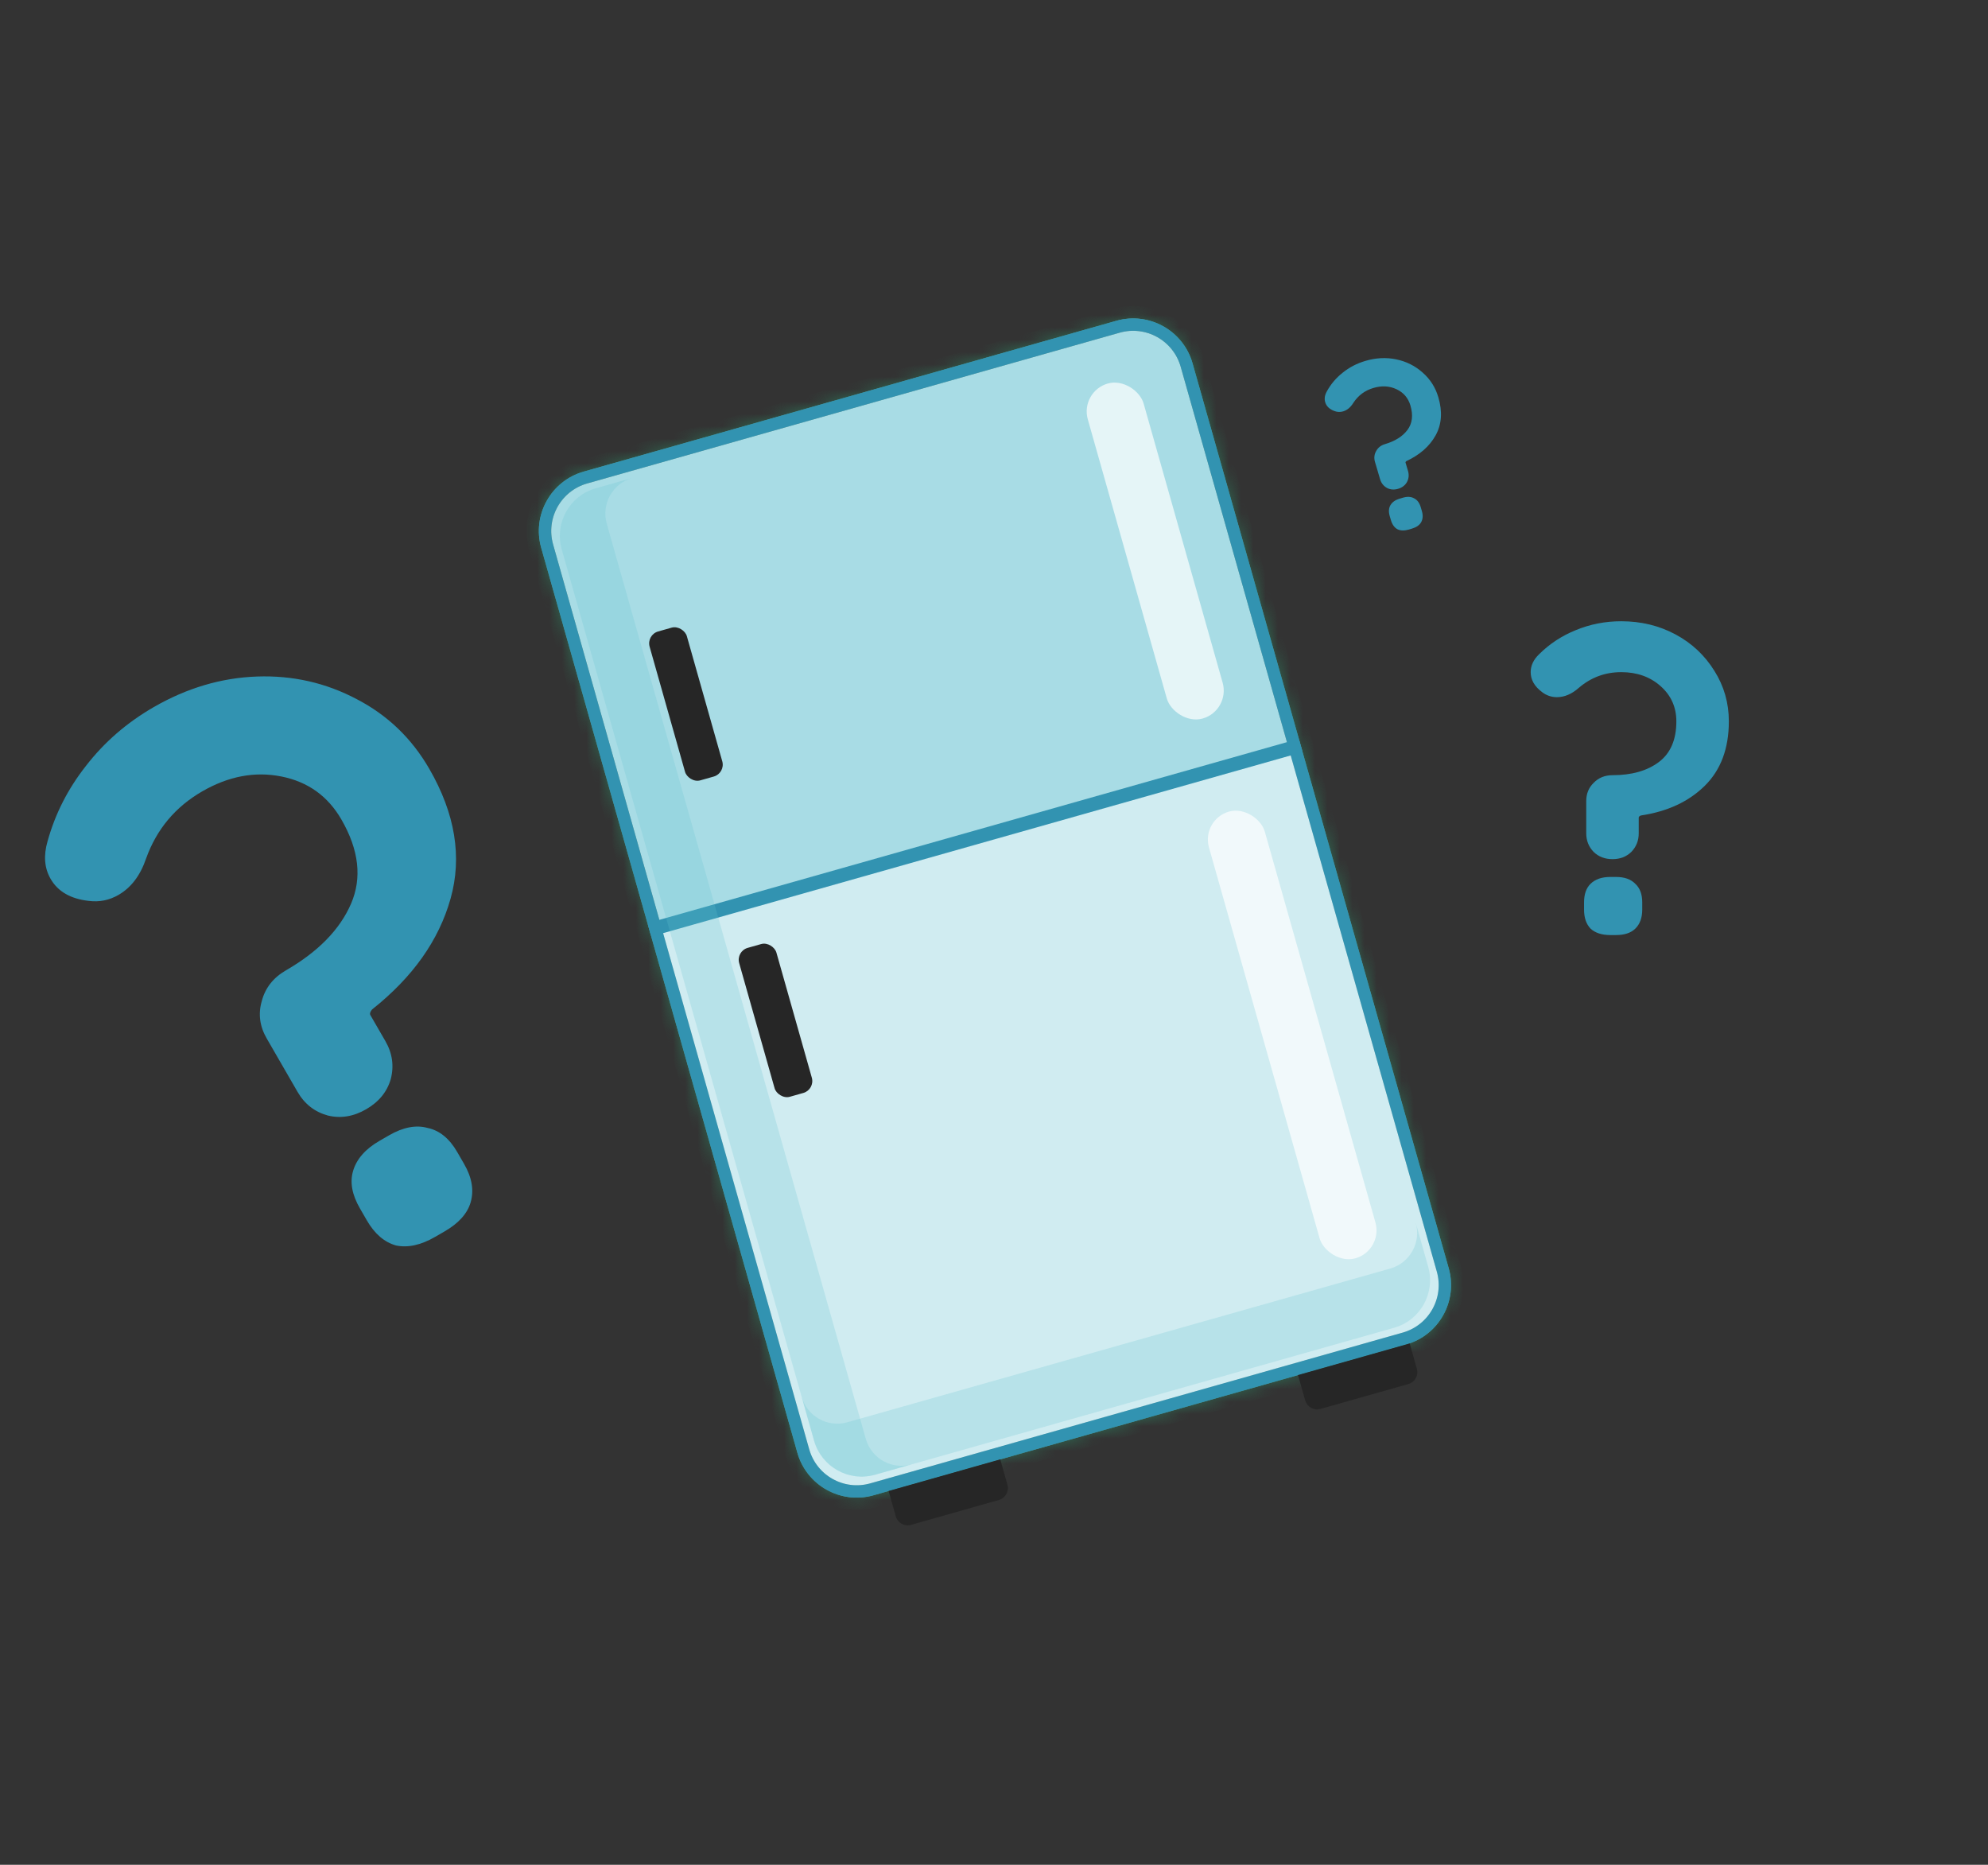
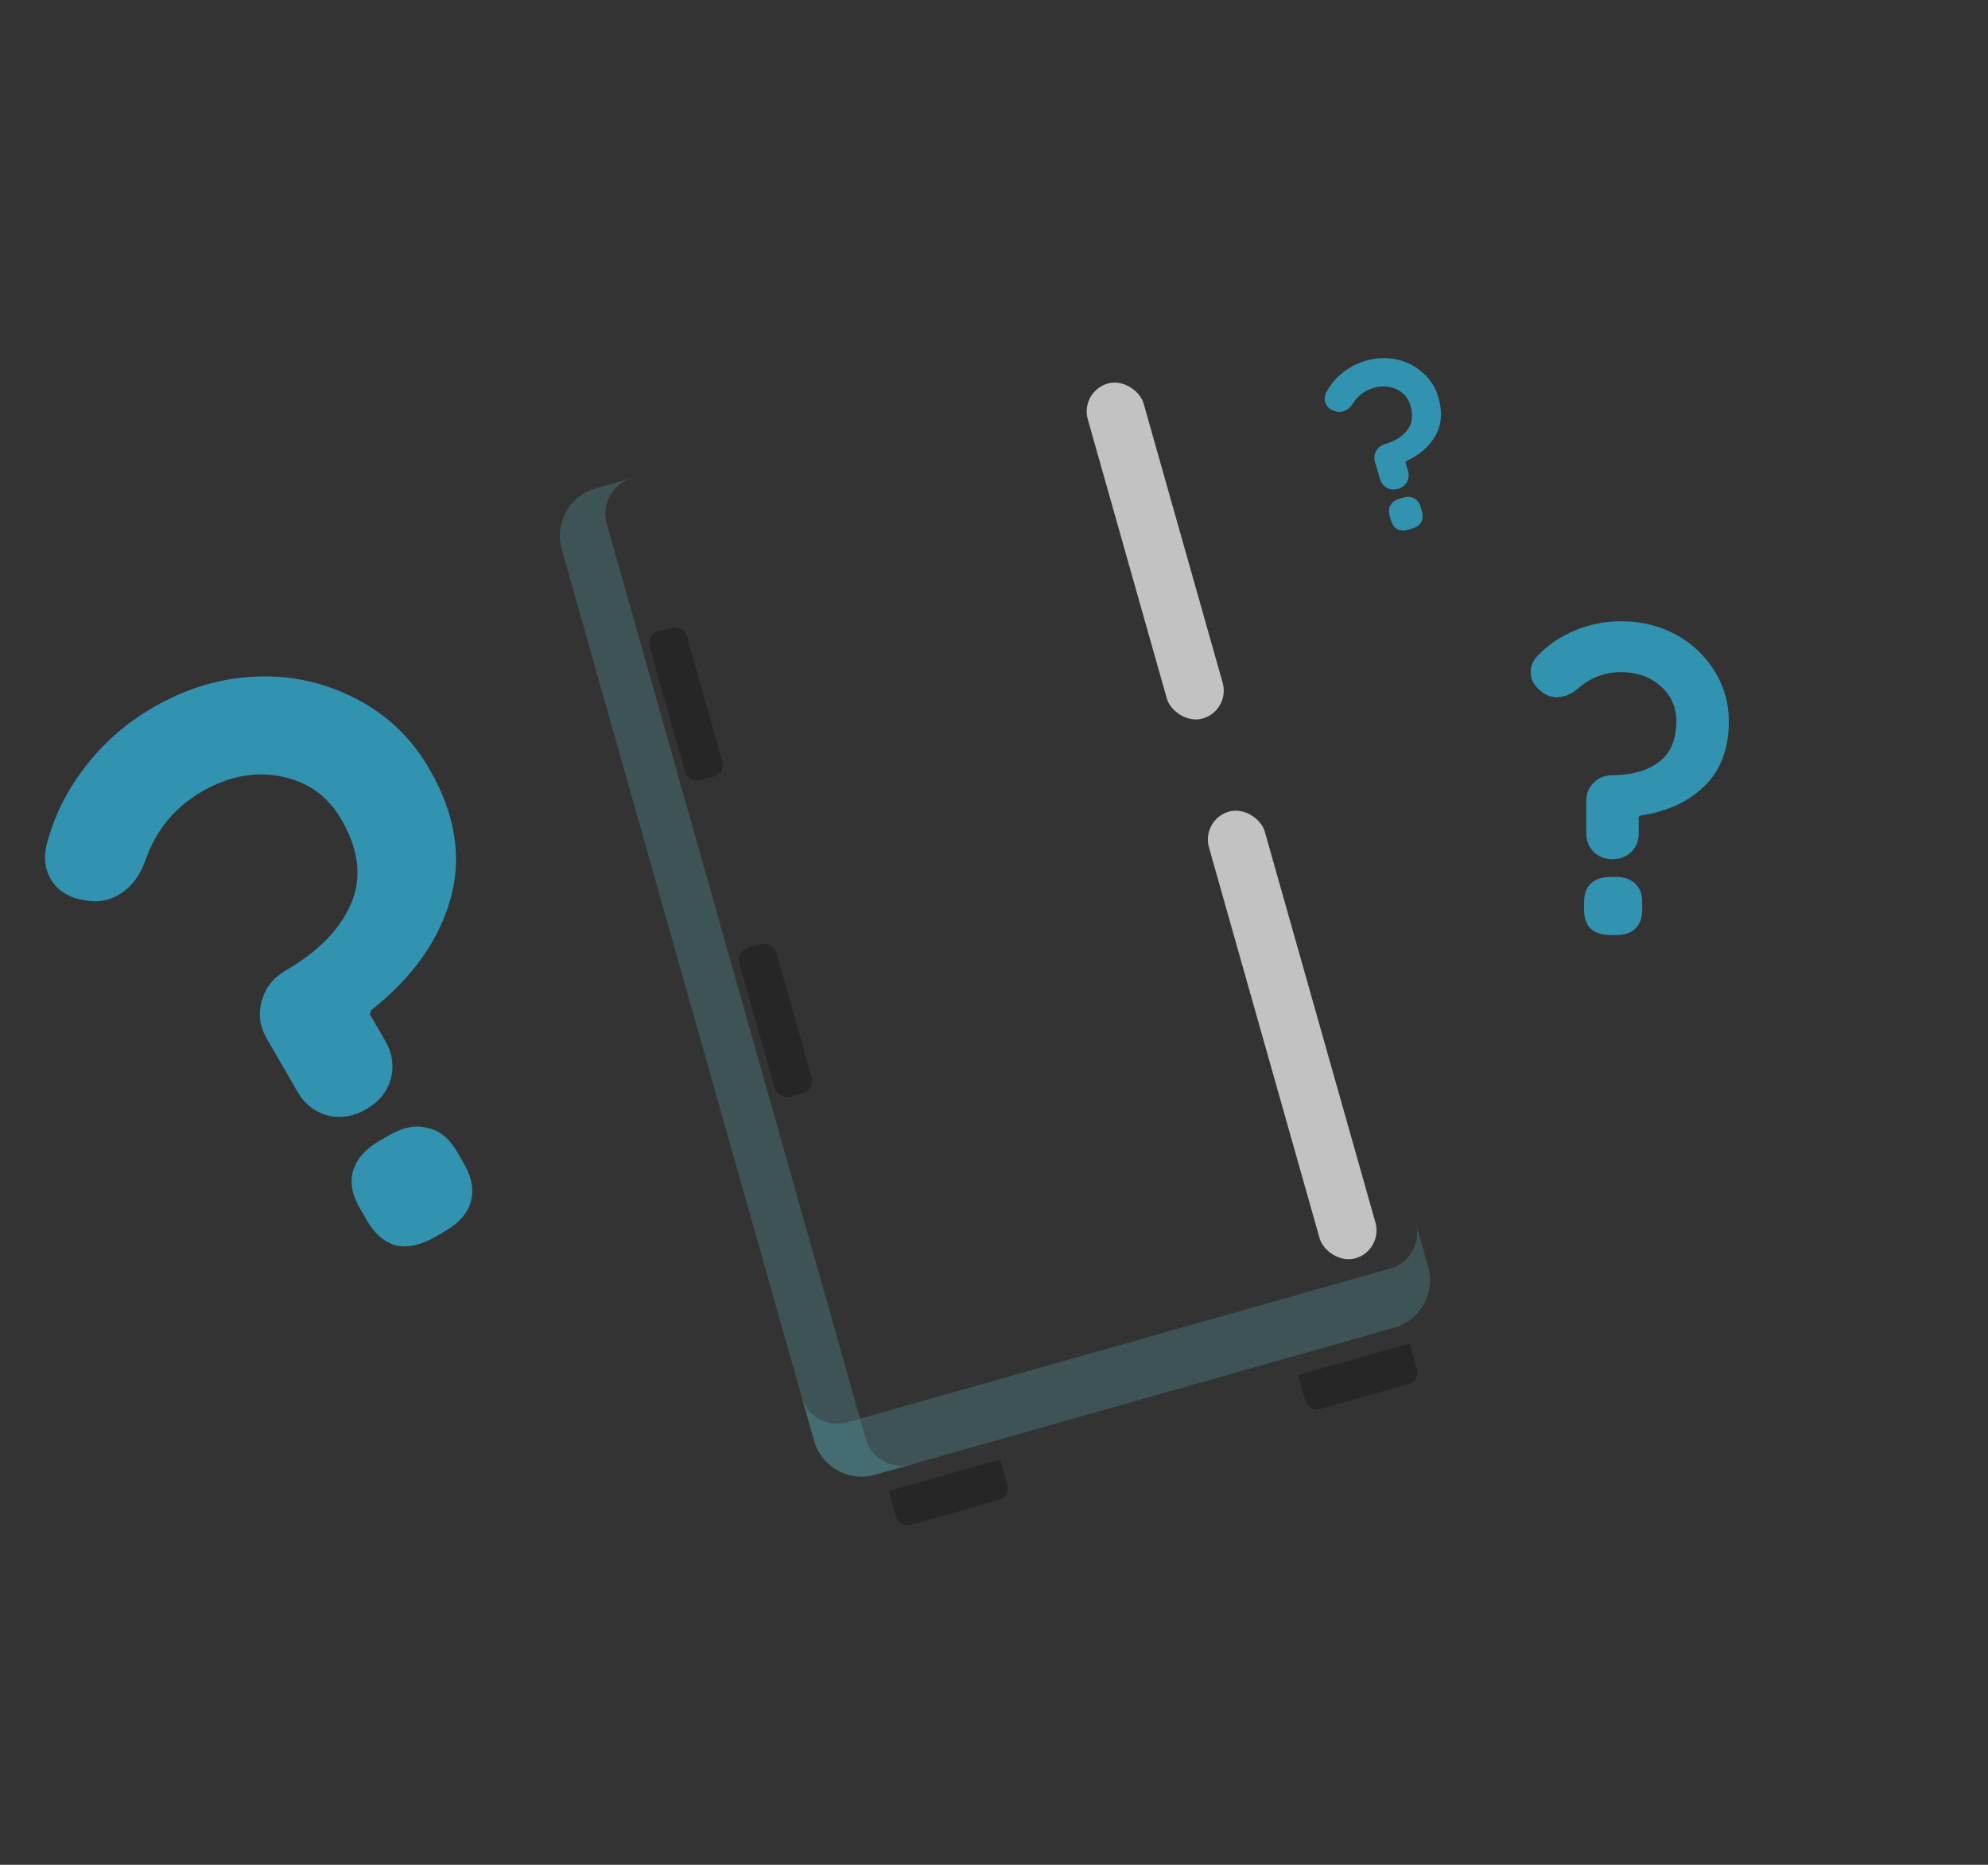
<svg xmlns="http://www.w3.org/2000/svg" width="161" height="151" viewBox="0 0 161 151" fill="none">
  <rect x="0" y="0" width="161" height="151" fill="#333333" stroke="none" />
  <mask id="path-1-inside-1_2967_84527" fill="white">
    <path fill-rule="evenodd" clip-rule="evenodd" d="M47.28 38.186C44.623 38.938 43.079 41.702 43.831 44.358L52.283 74.212L52.283 74.212L64.575 117.63C65.327 120.287 68.091 121.831 70.748 121.078L113.876 108.868C116.533 108.116 118.077 105.352 117.325 102.695L105.459 60.785L105.46 60.785L96.581 29.424C95.829 26.767 93.065 25.223 90.408 25.976L47.28 38.186Z" />
  </mask>
-   <path fill-rule="evenodd" clip-rule="evenodd" d="M47.28 38.186C44.623 38.938 43.079 41.702 43.831 44.358L52.283 74.212L52.283 74.212L64.575 117.63C65.327 120.287 68.091 121.831 70.748 121.078L113.876 108.868C116.533 108.116 118.077 105.352 117.325 102.695L105.459 60.785L105.46 60.785L96.581 29.424C95.829 26.767 93.065 25.223 90.408 25.976L47.28 38.186Z" fill="#61C0CF" />
-   <path d="M43.831 44.358L42.869 44.631L43.831 44.358ZM47.28 38.186L47.553 39.148L47.28 38.186ZM52.283 74.212L52.555 75.174L53.518 74.902L53.245 73.939L52.283 74.212ZM52.283 74.212L52.01 73.25L51.048 73.522L51.32 74.484L52.283 74.212ZM70.748 121.078L71.02 122.041L70.748 121.078ZM113.876 108.868L113.603 107.906L113.876 108.868ZM105.459 60.785L105.187 59.823L104.225 60.095L104.497 61.057L105.459 60.785ZM105.46 60.785L105.732 61.747L106.694 61.475L106.422 60.513L105.46 60.785ZM90.408 25.976L90.136 25.013L90.408 25.976ZM44.793 44.086C44.192 41.961 45.427 39.75 47.553 39.148L47.008 37.223C43.819 38.126 41.966 41.443 42.869 44.631L44.793 44.086ZM53.245 73.939L44.793 44.086L42.869 44.631L51.321 74.484L53.245 73.939ZM52.555 75.174L52.555 75.174L52.011 73.25L52.01 73.25L52.555 75.174ZM65.537 117.357L53.245 73.939L51.32 74.484L63.612 117.902L65.537 117.357ZM70.475 120.116C68.35 120.718 66.139 119.483 65.537 117.357L63.612 117.902C64.515 121.09 67.832 122.943 71.02 122.041L70.475 120.116ZM113.603 107.906L70.475 120.116L71.02 122.041L114.148 109.831L113.603 107.906ZM116.362 102.968C116.964 105.093 115.729 107.304 113.603 107.906L114.148 109.831C117.337 108.928 119.189 105.611 118.287 102.423L116.362 102.968ZM104.497 61.057L116.362 102.968L118.287 102.423L106.421 60.513L104.497 61.057ZM105.187 59.823L105.187 59.823L105.732 61.747L105.732 61.747L105.187 59.823ZM95.619 29.697L104.497 61.057L106.422 60.513L97.543 29.152L95.619 29.697ZM90.681 26.938C92.806 26.336 95.017 27.571 95.619 29.697L97.543 29.152C96.641 25.964 93.324 24.111 90.136 25.013L90.681 26.938ZM47.553 39.148L90.681 26.938L90.136 25.013L47.008 37.223L47.553 39.148Z" fill="#2F6750" mask="url(#path-1-inside-1_2967_84527)" />
-   <path d="M53.086 75.217L104.874 60.555L116.843 102.832C117.52 105.223 116.13 107.71 113.739 108.387L70.611 120.597C68.219 121.274 65.732 119.885 65.055 117.493L53.086 75.217Z" fill="white" fill-opacity="0.7" stroke="#3293B1" />
-   <path d="M44.312 44.222C43.635 41.831 45.025 39.344 47.416 38.667L90.544 26.457C92.935 25.78 95.423 27.169 96.1 29.561L104.842 60.44L53.054 75.102L44.312 44.222Z" fill="white" fill-opacity="0.45" stroke="#3293B1" />
  <path d="M71.965 120.734L81.008 118.173L81.589 120.226C81.739 120.757 81.43 121.31 80.899 121.46L73.78 123.476C73.249 123.626 72.696 123.317 72.546 122.786L71.965 120.734Z" fill="#262626" />
  <path d="M105.122 111.346L114.165 108.786L114.746 110.838C114.896 111.37 114.588 111.923 114.056 112.073L106.938 114.088C106.406 114.239 105.853 113.93 105.703 113.399L105.122 111.346Z" fill="#262626" />
  <rect x="87.456" y="31.695" width="4.699" height="28.195" rx="2.35" transform="rotate(-15.807 87.456 31.695)" fill="white" fill-opacity="0.7" />
  <rect x="97.269" y="66.359" width="4.699" height="37.593" rx="2.35" transform="rotate(-15.807 97.269 66.359)" fill="white" fill-opacity="0.7" />
  <rect x="52.338" y="51.405" width="3.133" height="12.531" rx="1" transform="rotate(-15.807 52.338 51.405)" fill="#262626" />
  <rect x="59.591" y="77.026" width="3.133" height="12.531" rx="1" transform="rotate(-15.807 59.591 77.026)" fill="#262626" />
  <path opacity="0.23" fill-rule="evenodd" clip-rule="evenodd" d="M48.251 39.538C46.126 40.14 44.89 42.351 45.492 44.477L65.927 116.658C66.529 118.783 68.74 120.019 70.866 119.417L73.822 118.58C72.228 119.031 70.57 118.105 70.118 116.511L49.138 42.405C48.687 40.811 49.613 39.153 51.208 38.701L48.251 39.538Z" fill="#61C0CF" />
  <path opacity="0.23" fill-rule="evenodd" clip-rule="evenodd" d="M65.928 116.658C66.53 118.783 68.741 120.019 70.866 119.417L112.905 107.515C115.03 106.914 116.265 104.703 115.664 102.577L114.656 99.018C115.107 100.612 114.181 102.27 112.587 102.721L68.624 115.168C67.03 115.619 65.372 114.693 64.92 113.098L65.928 116.658Z" fill="#61C0CF" />
  <path d="M21.602 84.092C21.033 83.108 20.899 82.099 21.199 81.067C21.478 79.998 22.131 79.166 23.158 78.573C25.767 77.067 27.523 75.27 28.427 73.183C29.33 71.096 29.071 68.822 27.649 66.36C26.556 64.466 24.937 63.305 22.793 62.877C20.648 62.448 18.508 62.85 16.374 64.083C14.2 65.338 12.687 67.145 11.836 69.505C11.368 70.886 10.621 71.874 9.593 72.467C8.842 72.9 8.039 73.061 7.183 72.949C5.718 72.785 4.691 72.192 4.1 71.169C3.597 70.298 3.514 69.286 3.849 68.132C4.463 65.909 5.5 63.871 6.96 62.019C8.438 60.105 10.264 58.52 12.438 57.265C15.126 55.713 17.915 54.886 20.807 54.782C23.698 54.678 26.398 55.291 28.905 56.621C31.39 57.913 33.343 59.79 34.765 62.252C36.864 65.888 37.439 69.394 36.489 72.77C35.54 76.146 33.419 79.138 30.128 81.745C29.975 81.935 29.93 82.087 29.996 82.2L31.21 84.302C31.778 85.287 31.923 86.314 31.645 87.384C31.345 88.416 30.681 89.228 29.653 89.822C28.625 90.415 27.59 90.584 26.546 90.328C25.48 90.034 24.663 89.395 24.095 88.41L21.602 84.092ZM35.228 100.162C34.081 100.824 33.028 101.053 32.068 100.851C31.125 100.587 30.336 99.906 29.702 98.808L29.145 97.842C28.51 96.743 28.326 95.739 28.591 94.828C28.873 93.857 29.588 93.041 30.734 92.379L31.505 91.934C32.651 91.272 33.696 91.073 34.639 91.337C35.599 91.54 36.396 92.19 37.031 93.289L37.588 94.254C38.222 95.353 38.398 96.388 38.115 97.359C37.851 98.269 37.145 99.055 35.999 99.717L35.228 100.162Z" fill="#3293B1" />
  <path d="M128.463 64.865C128.463 64.27 128.664 63.778 129.065 63.389C129.467 62.977 129.974 62.771 130.589 62.771C132.147 62.771 133.399 62.416 134.344 61.706C135.288 60.996 135.761 59.898 135.761 58.41C135.761 57.265 135.336 56.315 134.485 55.56C133.635 54.804 132.572 54.427 131.297 54.427C129.998 54.427 128.853 54.85 127.861 55.697C127.294 56.201 126.703 56.453 126.089 56.453C125.641 56.453 125.239 56.315 124.885 56.041C124.271 55.583 123.964 55.045 123.964 54.427C123.964 53.9 124.188 53.419 124.637 52.985C125.487 52.138 126.479 51.485 127.613 51.027C128.77 50.547 129.998 50.306 131.297 50.306C132.903 50.306 134.367 50.661 135.69 51.371C137.012 52.08 138.063 53.065 138.843 54.324C139.622 55.56 140.012 56.922 140.012 58.41C140.012 60.607 139.362 62.347 138.063 63.629C136.764 64.911 135.04 65.712 132.891 66.033C132.773 66.078 132.714 66.136 132.714 66.204V67.475C132.714 68.07 132.513 68.573 132.112 68.986C131.71 69.375 131.203 69.569 130.589 69.569C129.974 69.569 129.467 69.375 129.065 68.986C128.664 68.573 128.463 68.07 128.463 67.475V64.865ZM130.411 75.716C129.727 75.716 129.195 75.544 128.817 75.201C128.463 74.834 128.286 74.319 128.286 73.655V73.072C128.286 72.408 128.463 71.904 128.817 71.561C129.195 71.195 129.727 71.011 130.411 71.011H130.872C131.557 71.011 132.076 71.195 132.431 71.561C132.809 71.904 132.998 72.408 132.998 73.072V73.655C132.998 74.319 132.809 74.834 132.431 75.201C132.076 75.544 131.557 75.716 130.872 75.716H130.411Z" fill="#3293B1" />
  <path d="M111.357 37.413C111.263 37.097 111.292 36.803 111.445 36.533C111.594 36.251 111.831 36.062 112.158 35.965C112.987 35.72 113.597 35.335 113.988 34.809C114.379 34.283 114.458 33.624 114.224 32.833C114.044 32.224 113.668 31.785 113.097 31.517C112.526 31.249 111.902 31.215 111.223 31.416C110.532 31.62 109.99 32.025 109.595 32.632C109.373 32.989 109.098 33.215 108.772 33.312C108.533 33.382 108.298 33.372 108.066 33.282C107.668 33.135 107.42 32.897 107.323 32.568C107.24 32.288 107.284 31.997 107.454 31.695C107.773 31.111 108.198 30.608 108.729 30.186C109.269 29.749 109.885 29.428 110.575 29.224C111.43 28.971 112.264 28.93 113.079 29.099C113.894 29.269 114.608 29.627 115.221 30.175C115.83 30.71 116.251 31.373 116.485 32.164C116.83 33.333 116.758 34.361 116.269 35.247C115.779 36.133 114.988 36.83 113.896 37.338C113.84 37.381 113.818 37.421 113.828 37.458L114.028 38.133C114.122 38.45 114.094 38.749 113.945 39.032C113.793 39.302 113.553 39.485 113.227 39.581C112.9 39.678 112.599 39.654 112.325 39.511C112.046 39.354 111.86 39.118 111.767 38.801L111.357 37.413ZM114.099 42.879C113.734 42.986 113.425 42.979 113.17 42.855C112.924 42.716 112.749 42.47 112.644 42.117L112.552 41.806C112.448 41.453 112.463 41.158 112.598 40.919C112.741 40.665 112.995 40.484 113.359 40.377L113.604 40.304C113.968 40.196 114.274 40.212 114.52 40.351C114.775 40.474 114.954 40.713 115.059 41.066L115.15 41.376C115.255 41.729 115.235 42.033 115.092 42.287C114.957 42.526 114.708 42.699 114.344 42.806L114.099 42.879Z" fill="#3293B1" />
</svg>